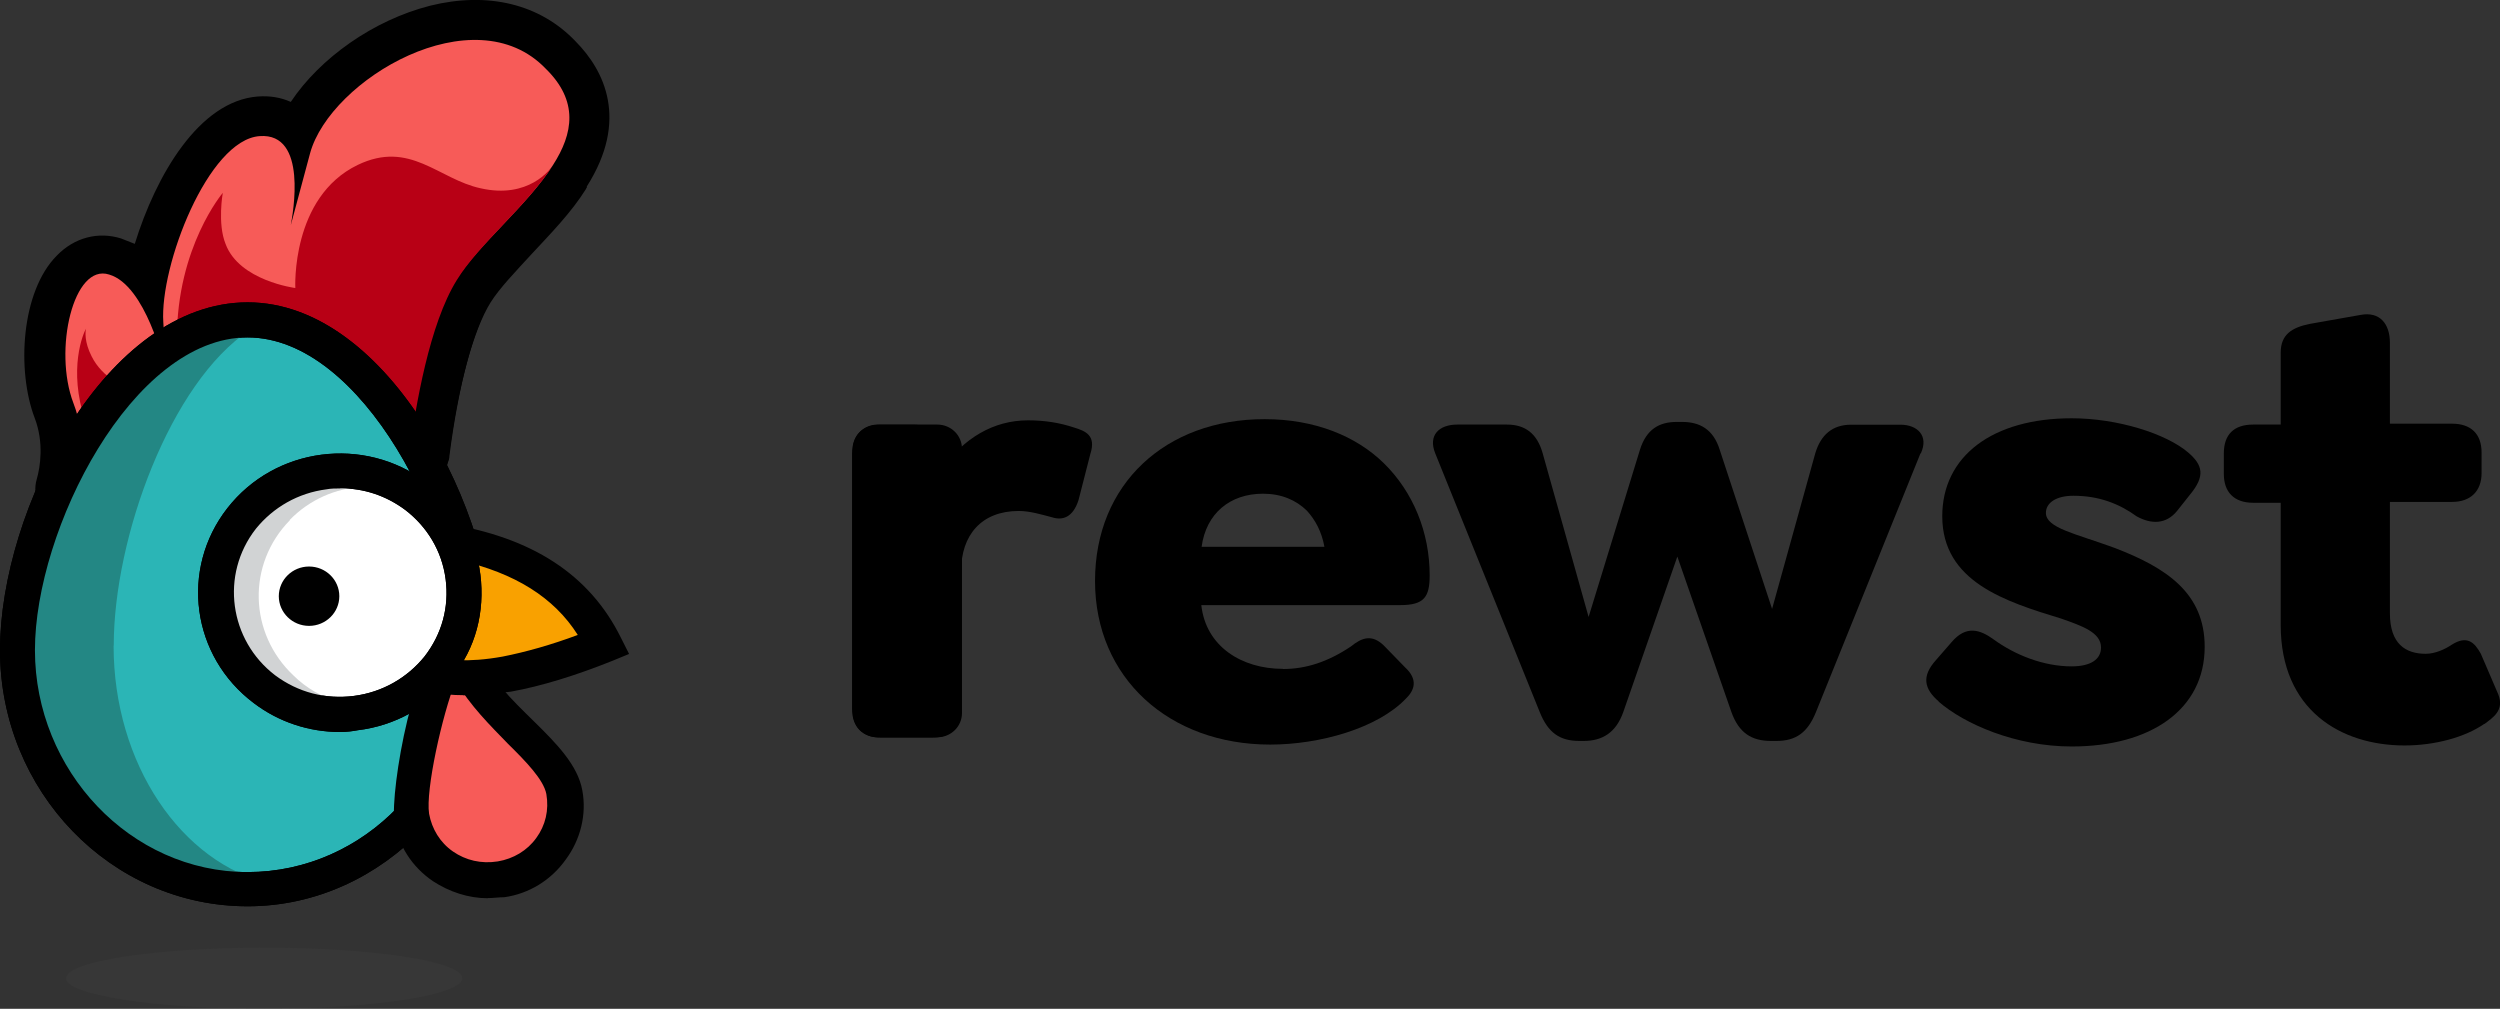
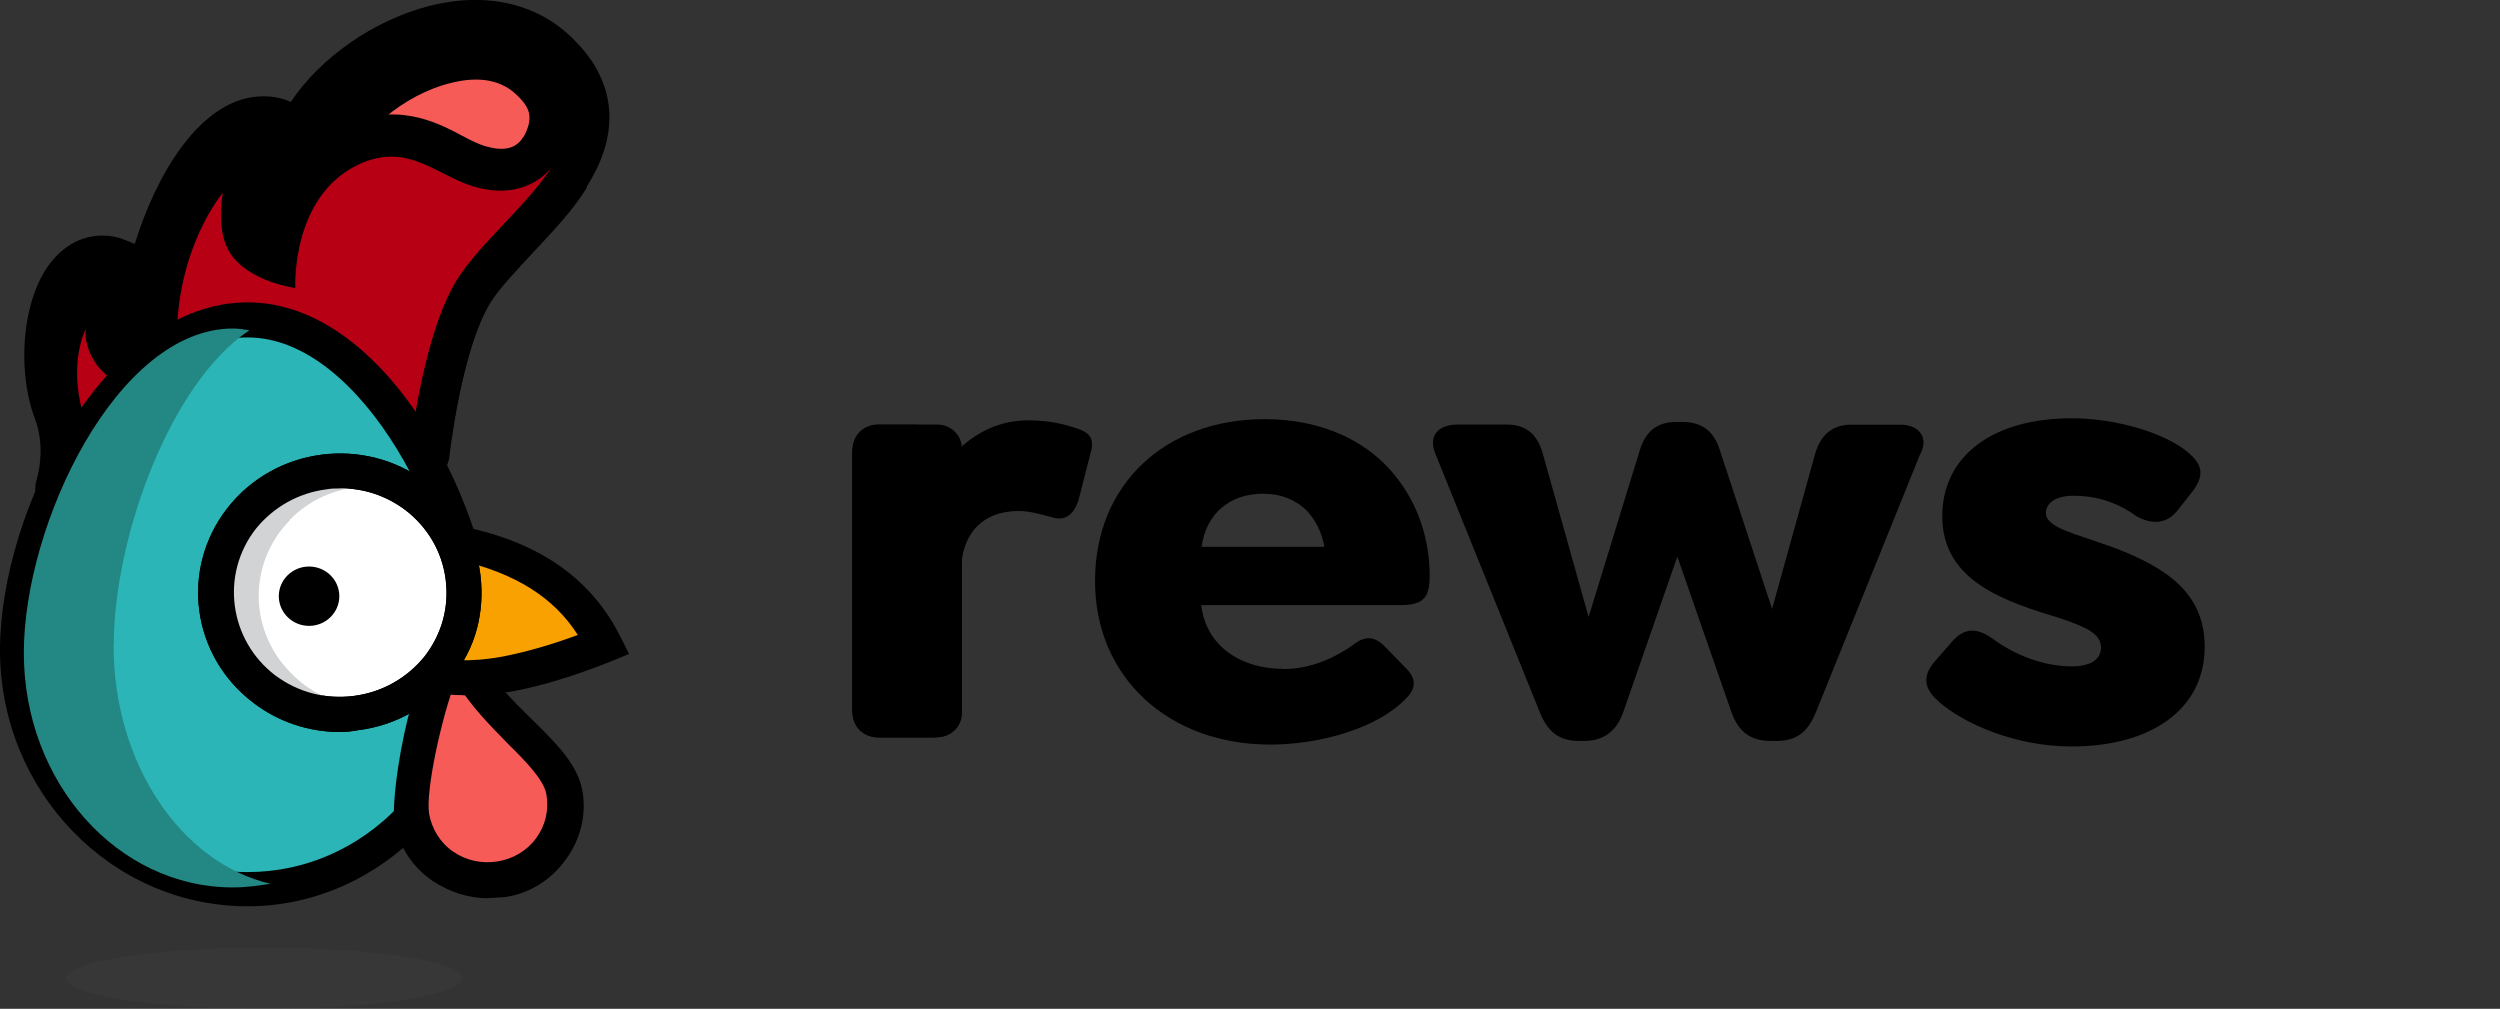
<svg xmlns="http://www.w3.org/2000/svg" id="rewst-logo" viewBox="0 0 171 69">
  <rect x="0" y="0" width="171" height="69" fill="#333333" stroke="none" />
  <defs>
    <style>.cls-1{fill:#f9a100;}.cls-2{fill:#f75b58;}.cls-3{fill:#fff;}.cls-4{fill:#b80015;}.cls-5{fill:#d1d3d4;}.cls-6{fill:#238784;}.cls-7{fill:#2bb5b6;}.cls-8{fill:#606060;isolation:isolate;opacity:.61;}.cls-9{opacity:.15;}</style>
  </defs>
  <g id="Layer_1-2">
    <path d="m74.59,31.01l-.82,3.2c-.38,1.17-1.07,1.41-1.82,1.17-.69-.18-1.51-.43-2.26-.43-2.57,0-3.95,1.66-3.95,4.12v9.41c0,1.23-.69,1.97-1.94,1.97h-3.58c-1.25,0-1.94-.74-1.94-1.97v-17.46c0-1.23.69-1.97,1.94-1.97h2.26c1.25,0,1.94.74,1.94,1.97v1.05c1.51-2.09,3.51-3.32,5.9-3.32,1.19,0,2.2.18,3.14.49.82.25,1.51.55,1.13,1.78Z" />
    <path d="m87.76,45.76c1.57,0,3.07-.49,4.64-1.54.75-.61,1.44-.86,2.26-.06l1.44,1.48c.94.86.63,1.6.06,2.15-1.94,2.03-5.9,3.14-9.28,3.14-6.9,0-11.98-4.55-11.98-11.19s4.83-11.07,11.6-11.07c3.45,0,6.27,1.17,8.15,3.01,2.01,1.97,3.14,4.73,3.14,7.68,0,1.48-.38,2.03-2.01,2.03h-13.61c.31,2.83,2.76,4.36,5.58,4.36Zm-5.58-8.36h8.41c-.19-1.05-.63-1.84-1.19-2.46-.75-.74-1.76-1.17-3.01-1.17-2.26,0-3.89,1.35-4.2,3.63Z" />
    <path d="m131.36,31.01l-7.15,17.7c-.57,1.41-1.38,1.97-2.7,1.97h-.38c-1.32,0-2.19-.55-2.7-1.97l-3.7-10.64-3.7,10.64c-.5,1.41-1.44,1.97-2.7,1.97h-.31c-1.32,0-2.13-.55-2.7-1.97l-7.15-17.7c-.5-1.23.25-1.97,1.51-1.97h3.39c1.25,0,2.07.61,2.45,1.97l3.14,11.19,3.51-11.43c.44-1.41,1.32-1.91,2.51-1.91h.38c1.19,0,2.13.49,2.57,1.91l3.58,10.88,2.95-10.63c.38-1.29,1.19-1.97,2.45-1.97h3.39c1.13,0,1.95.74,1.38,1.97Z" />
    <path d="m132.61,47.98c-1-.86-1.19-1.72-.19-2.83l1.07-1.23c1-1.17,1.94-.86,2.88-.18,1.44,1.05,3.39,1.84,5.33,1.84,1.32,0,2.01-.49,2.01-1.29,0-1.04-1.32-1.48-2.7-1.97-3.83-1.17-8.16-2.52-8.16-7.01,0-4.12,3.45-6.7,8.85-6.7,3.14,0,6.46,1.05,7.97,2.34,1,.86,1.19,1.6.12,2.89l-.88,1.11c-.75.92-1.76.92-2.76.37-1.19-.86-2.57-1.41-4.33-1.41-1.19,0-1.88.49-1.88,1.17,0,1.04,2.01,1.41,4.71,2.4,3.51,1.35,6.15,3.07,6.15,6.76,0,4.3-3.7,6.82-9.1,6.82-3.83,0-7.34-1.54-9.1-3.07Z" />
-     <path d="m169.93,49.51c-1.32.92-3.39,1.48-5.46,1.48-4.33,0-8.47-2.4-8.47-8.24v-8.36h-1.88c-1.32,0-2.01-.74-2.01-1.97v-1.41c0-1.29.69-1.97,2.01-1.97h1.88v-4.92c0-1.23.75-1.72,2.01-1.97l3.45-.61c1.32-.25,2.01.61,2.01,1.91v5.53h4.26c1.26,0,2.01.68,2.01,1.97v1.41c0,1.23-.75,1.97-2.01,1.97h-4.26v7.62c0,2.09,1.07,2.77,2.45,2.77.63,0,1.32-.31,1.76-.61,1.07-.68,1.57-.18,2.01.61l1.19,2.77c.44,1.11-.38,1.6-.94,2.03Z" />
    <path d="m64.11,29.04h-4.08c-.94,0-1.69.74-1.69,1.66v18.07c0,.92.75,1.66,1.69,1.66h4.08c.94,0,1.69-.74,1.69-1.66v-18.07c0-.92-.75-1.66-1.69-1.66Z" />
    <path class="cls-2" d="m37.82,11.28c-1.76,2.77-5.08,5.41-6.65,7.87-1.88,3.01-2.82,8.61-3.26,11.86-3.58-1.84-8.97-2.89-16.12-.92-2.57.74-4.77,1.91-6.59,3.32.38-1.29.69-3.57-.19-5.84-1.38-3.63,0-9.59,2.45-8.79,2.51.74,3.76,6.21,3.76,6.21,0,0,.19.92-.06-2.95-.25-3.87,3.07-12.48,6.59-12.73,3.32-.25,2.26,5.35,2.13,6.09.06-.25.31-1.17,1.32-4.92,1.38-5.04,11.23-10.88,16.12-5.78,2.26,2.21,1.88,4.43.5,6.58Z" />
    <path d="m5.21,36.17c-.5,0-1-.12-1.51-.43-1-.61-1.51-1.84-1.19-2.95.25-.86.5-2.52-.13-4.18-1.25-3.26-.94-8.67,1.51-11.13,1.19-1.23,2.82-1.66,4.39-1.17.31.12.63.25.94.37,1.44-4.67,4.39-9.77,8.41-10.08.82-.06,1.57.06,2.26.37,2.01-3.01,5.65-5.59,9.53-6.58,3.95-.98,7.53-.12,9.97,2.46,1.94,1.97,3.64,5.35.75,9.9v.06c0,.06-.06.06-.06.12-1,1.6-2.38,3.01-3.7,4.43-1.13,1.23-2.2,2.34-2.82,3.32-1.19,1.91-2.26,5.84-2.89,10.76-.13.86-.69,1.66-1.44,2.09-.82.43-1.76.43-2.57,0-2.63-1.48-7.21-2.7-14.11-.8-2.07.55-3.95,1.54-5.58,2.83-.5.43-1.13.61-1.76.61Zm2.26-13.65c-.25,1.23-.31,2.89.19,4.18.25.61.38,1.23.5,1.84.75-.31,1.51-.61,2.32-.86-.88-.25-1.63-.98-1.88-2.09-.25-1.05-.69-2.21-1.13-3.07Zm11.79,3.81c2.51,0,4.64.37,6.46.92.63-3.38,1.57-7.07,3.14-9.47.88-1.41,2.2-2.83,3.51-4.18,1.19-1.23,2.38-2.52,3.14-3.69,0-.06.06-.06.06-.12,1-1.6.75-2.34-.13-3.2-1.07-1.11-2.63-1.41-4.58-.92-3.32.8-6.34,3.57-6.84,5.47-1,3.81-1.25,4.73-1.32,4.98-.38,1.41-1.82,2.27-3.32,1.91-1.44-.31-2.38-1.72-2.07-3.14.19-.92.25-1.78.19-2.4-1.51,1.54-3.7,6.45-3.51,9.41.06,1.17.13,2.09.13,2.58.06,1.23-.31,1.97-.75,2.46,2.13-.43,4.14-.61,5.9-.61Z" />
    <path class="cls-4" d="m5.83,28.8c-1.19-3.57-.13-6.02.06-6.33-.06.18-.13.92.38,1.91,1.44,2.89,6.27,3.2,6.27,3.2,0,0-.44-1.17-.44-4.43,0-6.27,3.14-9.96,3.14-9.96,0,0-.38,2.09.19,3.5.94,2.52,4.77,3.01,4.77,3.01,0,0-.31-6.21,4.27-8.42,3.58-1.72,5.52.98,8.41,1.6,3.26.74,4.77-1.29,4.96-1.6-1.76,2.77-5.08,5.41-6.59,7.87-1.88,3.01-2.82,8.61-3.26,11.86,0,0-.19.61-1.76,1.72-2.07,1.41-4.64,2.52-6.46,2.77-1.63.18-1.32-2.64-5.14-4-2.7-.98-4.52-.86-6.34.06-.88.43-1.69.98-2.45,1.54.19-1.41.38-3.2,0-4.3Z" />
    <path d="m19.45,38.26c-2.07,0-3.14-1.54-3.64-2.34-.5-.74-.94-1.41-2.26-1.91-2.01-.74-3.07-.61-4.14-.06-.69.37-1.38.8-2.01,1.23-.94.68-2.13.74-3.14.12-1-.61-1.44-1.72-1.25-2.83.44-2.21.25-2.95.25-2.95-1.51-4.49-.13-7.75.19-8.36.56-1.23,2.01-1.84,3.39-1.41,1.32.43,2.07,1.66,1.88,3.01,0,.06,0,.12.13.31.13.25.31.43.56.61v-.68c0-7.19,3.64-11.56,3.83-11.74.82-.92,2.13-1.23,3.26-.74,1.13.49,1.76,1.72,1.57,2.95-.13.55-.13,1.48,0,1.91.63-2.4,2.13-5.23,5.27-6.7,3.64-1.78,6.46-.37,8.28.61.69.37,1.32.68,1.94.8,1.32.31,1.88-.25,2.07-.49.82-1.23,2.51-1.54,3.76-.74s1.63,2.46.82,3.69c-1,1.6-2.45,3.07-3.76,4.55-1.13,1.23-2.2,2.34-2.82,3.32-1.19,1.91-2.26,5.84-2.89,10.76,0,.18-.06.37-.13.49-.31.98-1.25,2.03-2.82,3.14-2.45,1.72-5.46,2.95-7.72,3.26-.25.18-.44.18-.63.18Zm-4.45-9.41c.13.06.31.12.44.18,2.76.98,4.01,2.64,4.77,3.69,1.32-.37,2.95-1.17,4.33-2.09.38-.25.56-.43.75-.55.56-4,1.63-9.16,3.58-12.23.56-.92,1.32-1.78,2.07-2.64-.69-.25-1.32-.61-1.94-.92-1.63-.86-2.2-1.05-3.32-.55-2.89,1.35-2.76,5.78-2.76,5.84,0,.8-.31,1.6-.88,2.09-.63.55-1.44.8-2.2.68-.38-.06-2.82-.43-4.77-1.91-.13.8-.25,1.72-.25,2.64,0,2.27.19,3.32.25,3.5.38.8.31,1.6-.06,2.27Zm-6.4-5.96v.06-.06Z" />
-     <path class="cls-2" d="m37.83,11.28c-1.76,2.77-5.08,5.41-6.65,7.87-1.88,3.01-2.82,8.61-3.26,11.86-3.58-1.84-8.97-2.89-16.12-.92-2.57.74-4.77,1.91-6.59,3.32.38-1.29.69-3.57-.19-5.84-1.38-3.63,0-9.59,2.45-8.79,2.51.74,3.76,6.21,3.76,6.21,0,0,.19.92-.06-2.95-.25-3.87,3.07-12.48,6.59-12.73,3.32-.25,2.26,5.35,2.13,6.09.06-.25.31-1.17,1.32-4.92,1.38-5.04,11.23-10.88,16.12-5.78,2.26,2.21,1.88,4.43.5,6.58Z" />
    <path class="cls-4" d="m5.83,28.8c-1.19-3.57-.13-6.02.06-6.33-.06.18-.13.92.38,1.91,1.44,2.89,6.27,3.2,6.27,3.2,0,0-.44-1.17-.44-4.43,0-6.27,3.14-9.96,3.14-9.96,0,0-.38,2.09.19,3.5.94,2.52,4.77,3.01,4.77,3.01,0,0-.31-6.21,4.27-8.42,3.58-1.72,5.52.98,8.41,1.6,3.26.74,4.77-1.29,4.96-1.6-1.76,2.77-5.08,5.41-6.59,7.87-1.88,3.01-2.82,8.61-3.26,11.86,0,0-.19.61-1.76,1.72-2.07,1.41-4.64,2.52-6.46,2.77-1.63.18-1.32-2.64-5.14-4-2.7-.98-4.52-.86-6.34.06-.88.43-1.69.98-2.45,1.54.19-1.41.38-3.2,0-4.3Z" />
    <g class="cls-9">
      <path class="cls-8" d="m18.07,69c7.48,0,13.55-.94,13.55-2.09s-6.07-2.09-13.55-2.09-13.55.94-13.55,2.09,6.07,2.09,13.55,2.09Z" />
    </g>
    <path class="cls-7" d="m32.68,44.47c0,9.04-7.03,16.35-15.75,16.35S1.19,53.51,1.19,44.47s7.03-22.56,15.75-22.56,15.75,13.52,15.75,22.56Z" />
    <path d="m16.94,61.99C7.59,61.99,0,54.12,0,44.47s7.28-23.79,16.94-23.79,16.94,14.45,16.94,23.79-7.59,17.52-16.94,17.52Zm0-38.91c-7.9,0-14.55,13.16-14.55,21.39s6.52,15.18,14.55,15.18,14.55-6.82,14.55-15.18c-.06-8.24-6.71-21.39-14.55-21.39Z" />
    <path class="cls-6" d="m7.78,44.17c0-7.44,3.89-18.01,9.28-21.58-.38-.06-.75-.12-1.13-.12-7.9,0-14.3,13.34-14.3,22.19s6.4,16.04,14.3,16.04c.88,0,1.76-.12,2.57-.25-6.08-1.41-10.73-8.18-10.73-16.29Z" />
-     <path d="m16.94,61.99C7.59,61.99,0,54.12,0,44.47s7.28-23.79,16.94-23.79,16.94,14.45,16.94,23.79-7.59,17.52-16.94,17.52Zm0-38.91c-7.9,0-14.55,13.16-14.55,21.39s6.52,15.18,14.55,15.18,14.55-6.82,14.55-15.18c-.06-8.24-6.71-21.39-14.55-21.39Z" />
    <path class="cls-2" d="m38.64,54.19c.5,2.83-1.44,5.53-4.33,5.96-2.89.43-5.65-1.41-6.08-4.24-.5-2.83,2.45-13.77,3.51-11.13,1.51,4.18,6.4,6.58,6.9,9.41Z" />
    <path d="m33.37,61.44c-1.32,0-2.63-.43-3.76-1.17-1.44-.98-2.38-2.46-2.63-4.12-.31-1.97,1.38-12.17,3.89-12.85.63-.18,1.51.06,1.88,1.17.69,1.91,2.26,3.38,3.76,4.86,1.57,1.54,3.01,3.01,3.32,4.73.31,1.66-.13,3.38-1.13,4.73-1,1.41-2.51,2.34-4.2,2.58-.38,0-.75.06-1.13.06Zm-2.2-14.88c-.94,2.4-2.07,7.5-1.82,9.1.19,1.04.75,1.97,1.63,2.58.88.61,1.94.86,3.07.68,1.07-.18,2.01-.74,2.63-1.6.63-.86.88-1.91.69-3.01-.19-.98-1.38-2.21-2.63-3.44-1.19-1.23-2.57-2.58-3.58-4.3Z" />
    <path class="cls-1" d="m28.48,45.58c1.13.8,3.32.92,6.15.43,2.01-.37,4.27-1.05,6.65-2.03-1.94-3.93-5.58-6.27-11.04-7.13-2.51,2.52-2.26,6.39-1.76,8.73Zm1.94-6.64s2.01,3.38.13,3.81c-1.63.43-1.13-2.58-.13-3.81Z" />
    <path d="m31.68,47.55c-1.44,0-2.89-.25-3.89-.92l-.38-.25-.06-.49c-.5-2.4-.88-6.89,2.07-9.77l.44-.43.63.12c5.9.92,9.85,3.5,11.98,7.81l.56,1.11-1.19.49c-2.45.98-4.83,1.72-6.9,2.09-1.07.12-2.2.25-3.26.25Zm-2.13-2.7c.82.31,2.45.49,4.83.06,1.57-.31,3.32-.8,5.14-1.48-1.63-2.58-4.33-4.24-8.09-5.1.38.61,1.57,2.83.88,4.36-.25.61-.82,1.05-1.51,1.23-.5.12-1,.06-1.44-.12.06.37.13.74.19,1.05Z" />
    <path class="cls-3" d="m23.27,48.83c4.68,0,8.47-3.72,8.47-8.3s-3.79-8.3-8.47-8.3-8.47,3.72-8.47,8.3,3.79,8.3,8.47,8.3Z" />
    <path d="m23.27,50.07c-2.13,0-4.2-.68-5.9-1.97-4.27-3.2-5.08-9.16-1.82-13.34,3.26-4.18,9.35-4.98,13.61-1.78,2.07,1.54,3.39,3.81,3.7,6.33.31,2.52-.31,5.04-1.94,7.01-1.57,2.03-3.89,3.32-6.46,3.63-.31.06-.75.12-1.19.12Zm0-16.66c-.31,0-.63,0-.94.06-1.94.25-3.64,1.23-4.83,2.7-2.45,3.14-1.82,7.62,1.32,10.02,1.57,1.17,3.45,1.66,5.39,1.41,1.94-.25,3.64-1.23,4.83-2.7,1.19-1.54,1.69-3.38,1.44-5.29s-1.25-3.57-2.76-4.73c-1.32-.98-2.82-1.48-4.45-1.48Z" />
    <path d="m21.14,42.81c1.14,0,2.07-.91,2.07-2.03s-.93-2.03-2.07-2.03-2.07.91-2.07,2.03.93,2.03,2.07,2.03Z" />
    <path class="cls-5" d="m19.82,35.56c1.38-1.41,3.14-2.15,4.96-2.27-2.7-.8-5.71-.12-7.78,1.97-2.95,3.01-2.82,7.75.25,10.64,1.63,1.54,3.76,2.21,5.9,2.09-1.13-.31-2.2-.92-3.07-1.78-3.07-2.89-3.2-7.62-.25-10.63Z" />
    <path d="m23.27,50.07c-2.13,0-4.2-.68-5.9-1.97-4.27-3.2-5.08-9.16-1.82-13.34,3.26-4.18,9.35-4.98,13.61-1.78,2.07,1.54,3.39,3.81,3.7,6.33.31,2.52-.31,5.04-1.94,7.01-1.57,2.03-3.89,3.32-6.46,3.63-.31.06-.75.12-1.19.12Zm0-16.66c-.31,0-.63,0-.94.06-1.94.25-3.64,1.23-4.83,2.7-2.45,3.14-1.82,7.62,1.32,10.02,1.57,1.17,3.45,1.66,5.39,1.41,1.94-.25,3.64-1.23,4.83-2.7,1.19-1.54,1.69-3.38,1.44-5.29s-1.25-3.57-2.76-4.73c-1.32-.98-2.82-1.48-4.45-1.48Z" />
  </g>
</svg>